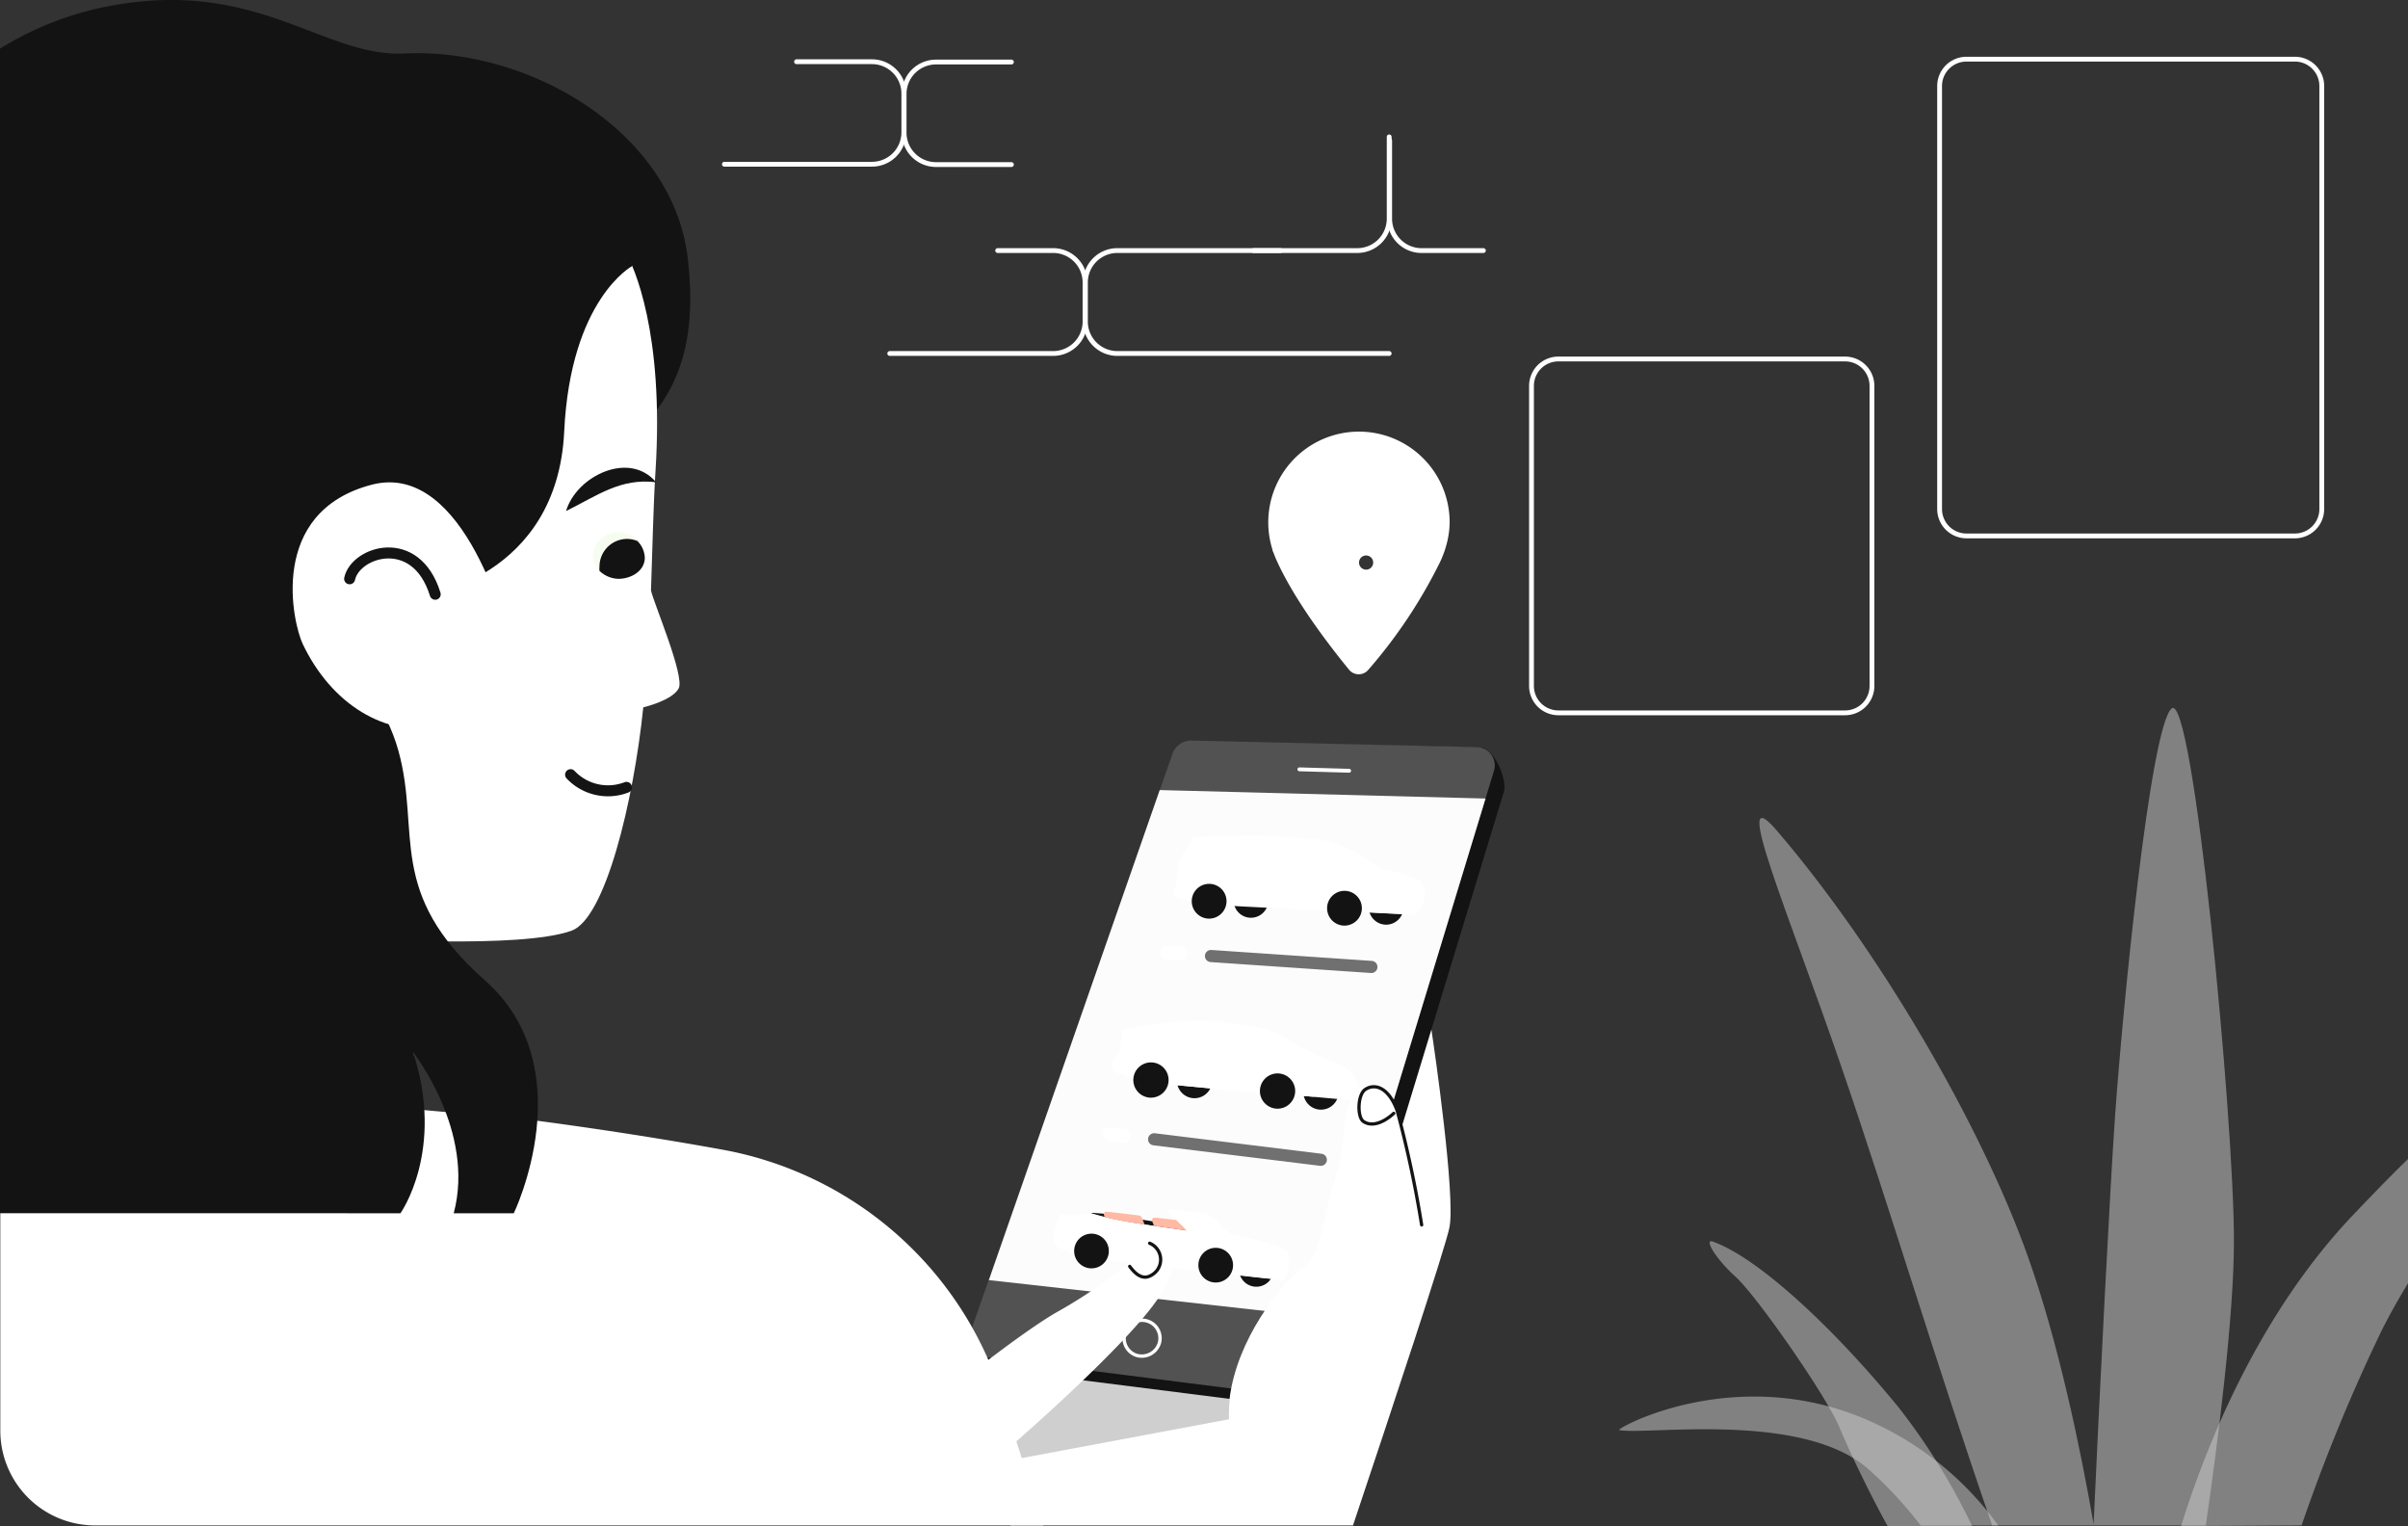
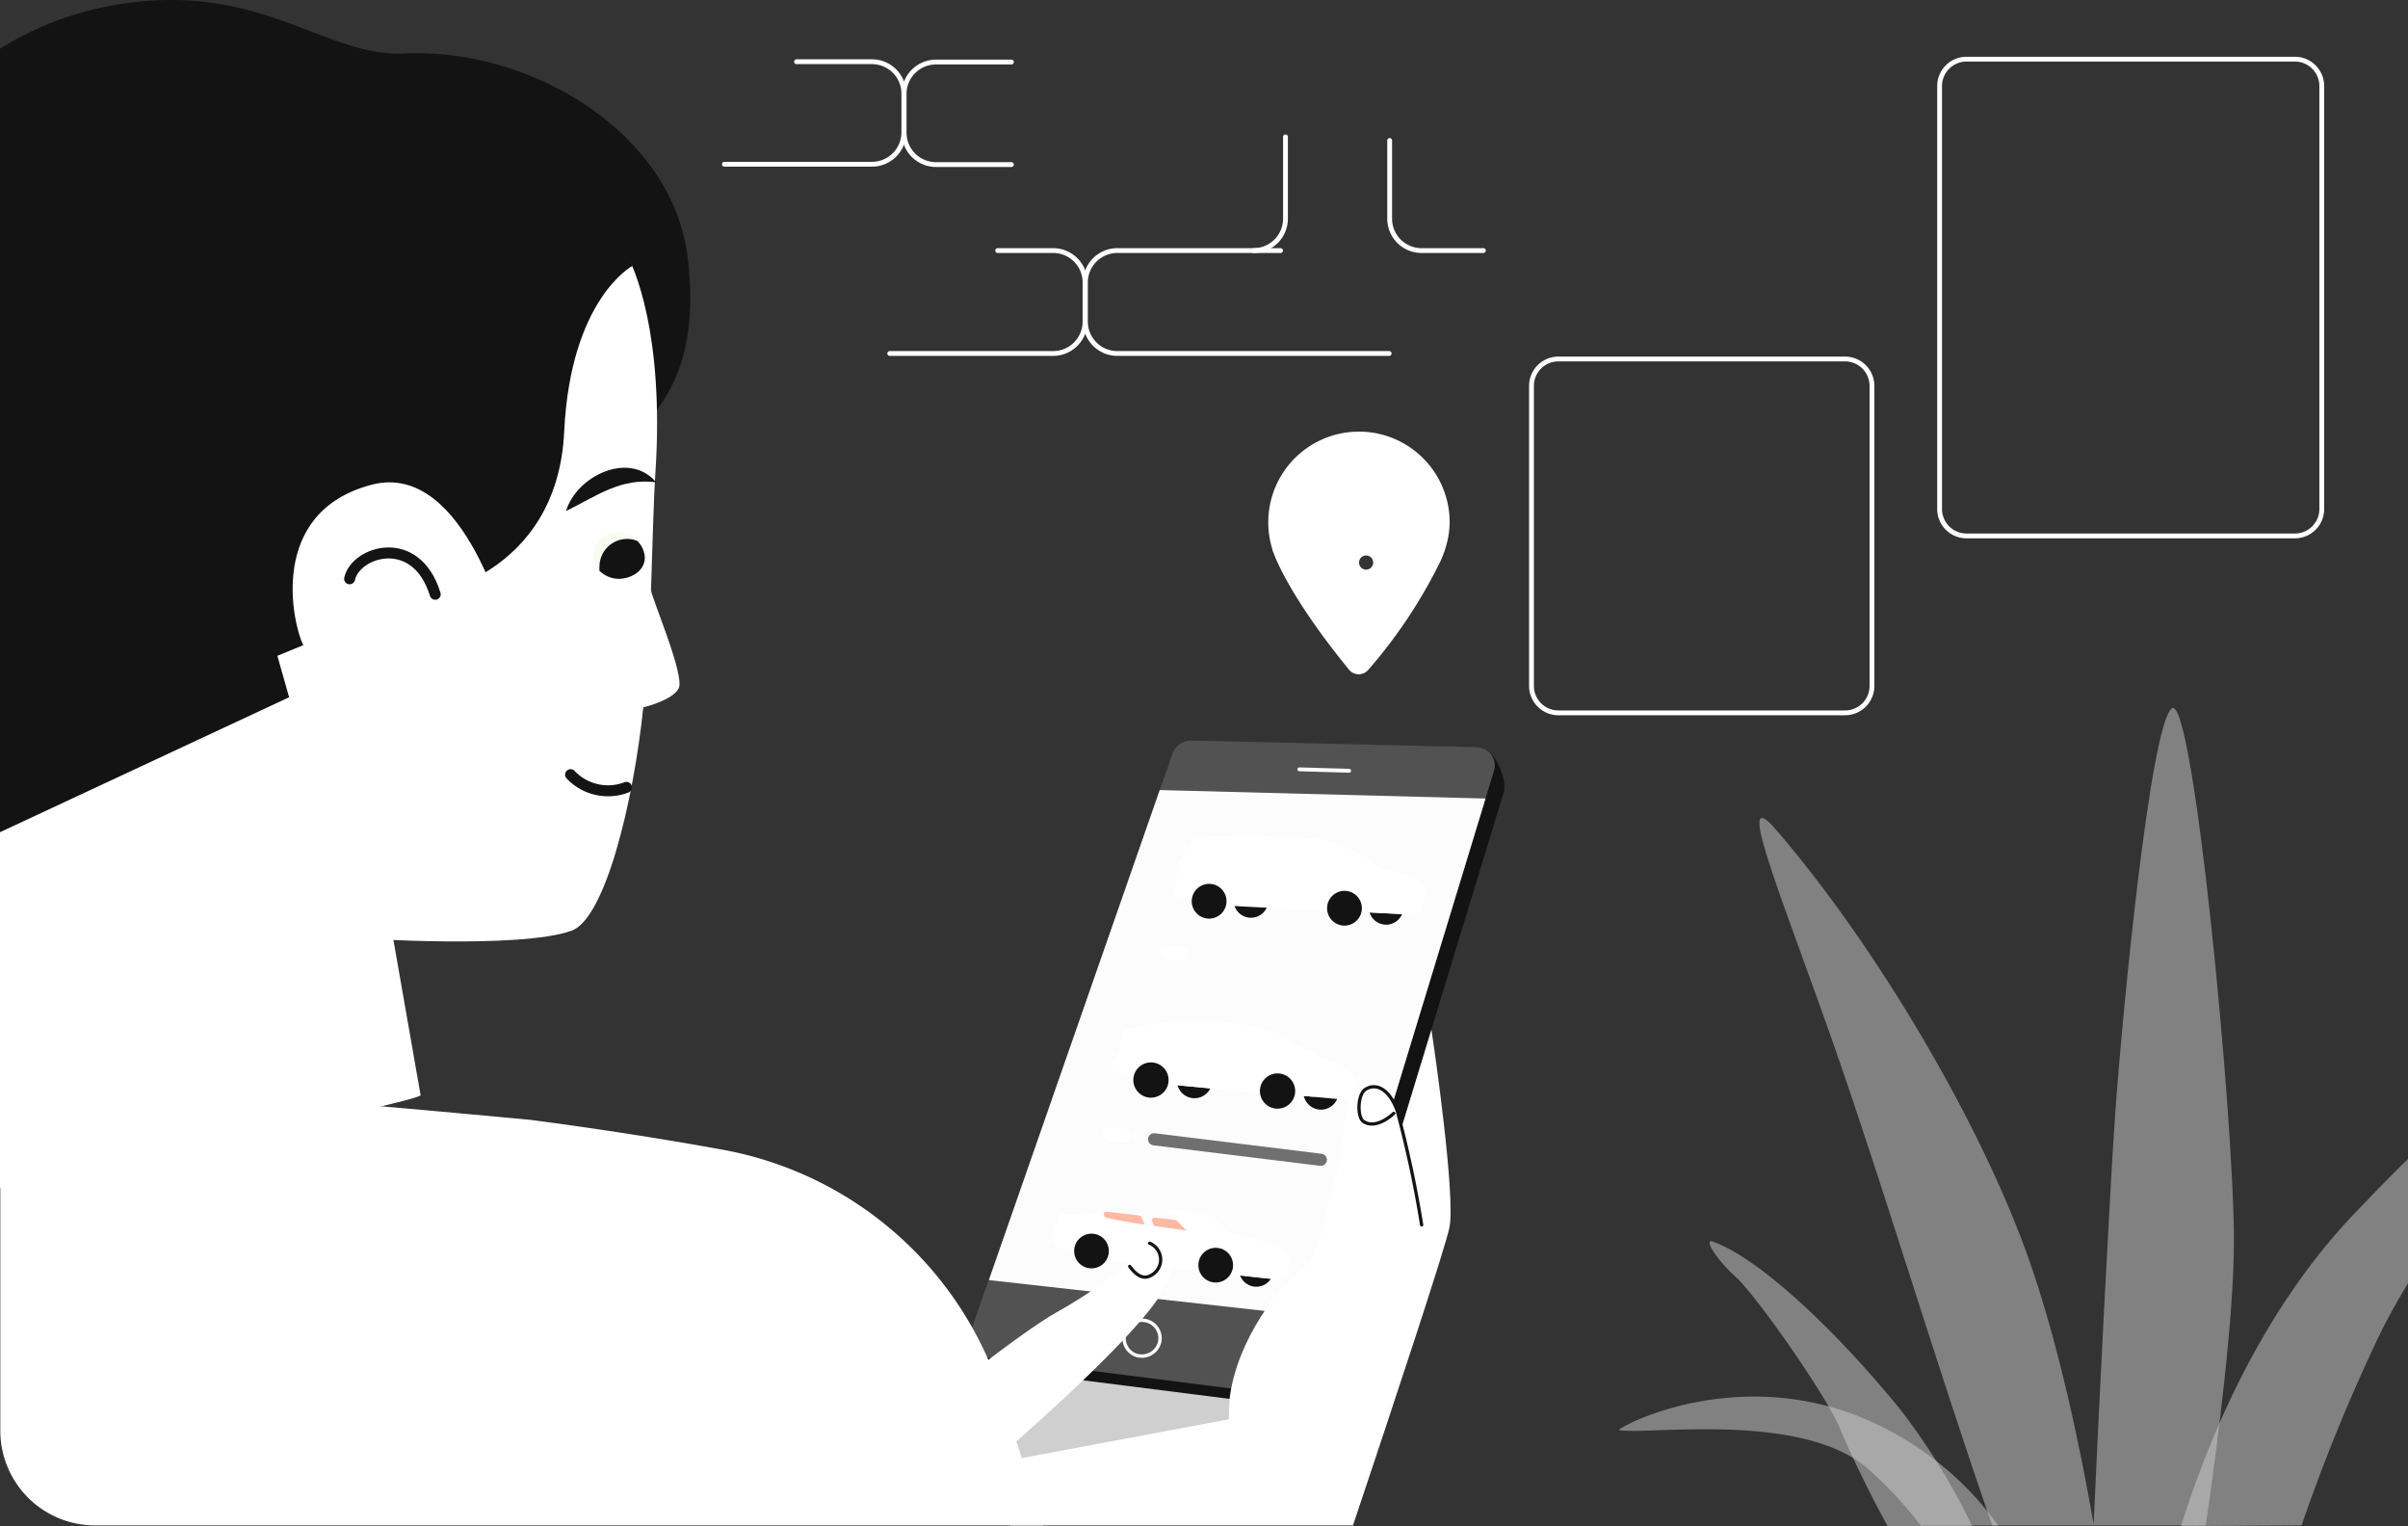
<svg xmlns="http://www.w3.org/2000/svg" width="249.975" height="158.385" viewBox="0 0 249.975 158.385">
  <rect x="0" y="0" width="249.975" height="158.385" fill="#333333" stroke="none" />
  <g id="Gruppe_3" data-name="Gruppe 3" transform="translate(0 -7.291)">
    <path id="Pfad_5" data-name="Pfad 5" d="M71.39,35.556c-1.549-13.009-16.338-21.828-29.422-21.2-8.182.4-14.906-7.453-29.5-5.118A33.365,33.365,0,0,0,0,13.852v94.079L50.7,95.121C57.618,82.2,69.982,75.089,64.268,64.026S73.824,55.993,71.39,35.556Z" transform="translate(0 -1.514)" fill="#131313" />
    <path id="Pfad_6" data-name="Pfad 6" d="M162.23,189.288c4.025-12.016,9.622-28.884,10.02-30.954.629-3.254-1.549-18.433-1.9-20.644,0,0-38.349,22.358-42.017,35.268-1.168,4.14-1.656,16.33-1.656,16.33Z" transform="translate(-21.778 -23.67)" fill="#fff" />
    <path id="Pfad_7" data-name="Pfad 7" d="M149.461,182.641a16.1,16.1,0,0,0-.19,2.94l-23.12,4.331,4.72-9.672Z" transform="translate(-21.687 -30.985)" fill="#131313" opacity="0.2" />
    <path id="Pfad_8" data-name="Pfad 8" d="M124.736,166.934,156,170.884a2.055,2.055,0,0,0,2.228-1.441l19.046-62.471c.373-1.226-.985-4.637-2.575-4.621l-28.155-.571c-.828,0-2.029,1.54-2.418,2.642l-20.942,60a1.906,1.906,0,0,0,1.549,2.517Z" transform="translate(-21.159 -17.497)" fill="#131313" />
    <path id="Pfad_9" data-name="Pfad 9" d="M123.162,165.64l31.26,3.958a2.062,2.062,0,0,0,2.228-1.449l19.319-63.365a1.905,1.905,0,0,0-1.822-2.484l-29.6-.679A2.062,2.062,0,0,0,142.6,103L121.605,163.1a1.9,1.9,0,0,0,1.557,2.542Z" transform="translate(-20.885 -17.47)" fill="#525252" />
    <path id="Pfad_10" data-name="Pfad 10" d="M175.525,108.708,159.1,162.616l-35.136-3.925L141.7,107.83Z" transform="translate(-21.31 -18.537)" fill="#fcfcfc" />
    <path id="Pfad_11" data-name="Pfad 11" d="M144.6,176.553a1.865,1.865,0,1,0-2.338,1.352A1.91,1.91,0,0,0,144.6,176.553Z" transform="translate(-24.229 -29.927)" fill="none" stroke="#fff" stroke-width="0.35" />
    <path id="Pfad_12" data-name="Pfad 12" d="M168.057,105.379l-5.167-.149" transform="translate(-28.003 -18.09)" fill="none" stroke="#fff" stroke-linecap="round" stroke-linejoin="round" stroke-width="0.4" />
    <path id="Pfad_13" data-name="Pfad 13" d="M167.044,145.451a1.83,1.83,0,1,0-1.988,1.665A1.834,1.834,0,0,0,167.044,145.451Z" transform="translate(-28.089 -24.66)" fill="#131313" />
    <path id="Pfad_14" data-name="Pfad 14" d="M151.192,144.016a1.83,1.83,0,1,0-1.988,1.666A1.835,1.835,0,0,0,151.192,144.016Z" transform="translate(-25.364 -24.414)" fill="#131313" />
    <path id="Pfad_15" data-name="Pfad 15" d="M140.225,139.756c.058-.389.2-1.383.3-1.971a.262.262,0,0,1,.084-.156.265.265,0,0,1,.164-.068,6.044,6.044,0,0,0,.828-.083,33.917,33.917,0,0,1,7.088-.729,36.8,36.8,0,0,1,6.327.77,10.091,10.091,0,0,1,2.435,1.052,29.136,29.136,0,0,0,3.213,1.772,19.42,19.42,0,0,1,3.18,1.408,3.227,3.227,0,0,1,1.217,2.261v.364a.631.631,0,0,1-.2.467.627.627,0,0,1-.483.162l-5.142-.464a.513.513,0,0,1-.464-.505A1.929,1.929,0,0,0,157,142.008l-2.186,2.252-8.7-.828a.513.513,0,0,1-.48-.489,1.894,1.894,0,0,0-1.06-1.881,1.888,1.888,0,0,0-.737-.189l-2.211,1.855-1.6-.555c-.34-.116-.6-.3-.6-.654V141.3a1.049,1.049,0,0,1,.257-.687l.389-.547A.606.606,0,0,0,140.225,139.756Z" transform="translate(-23.97 -23.509)" fill="#fff" />
    <path id="Pfad_16" data-name="Pfad 16" d="M160.921,144.193a6.154,6.154,0,0,0-.19-1.6,2.194,2.194,0,0,0-1.5-1.656l-2.716-.828a2.277,2.277,0,0,1-.828-.489,16,16,0,0,0-2.666-1.971,12.937,12.937,0,0,0-2.956-.778l-1.292-.083a33.929,33.929,0,0,0-7.088.729,6.047,6.047,0,0,1-.828.083.269.269,0,0,0-.164.068.262.262,0,0,0-.084.156c-.1.588-.24,1.582-.3,1.971a.6.6,0,0,1-.124.29l-.389.547a1.049,1.049,0,0,0-.257.687v.215c0,.356.257.538.6.654l1.6.555s4.223.687,4.488.7l8.7.828s4.14.257,4.414.282l.754.066C160.391,144.649,160.814,144.615,160.921,144.193Z" transform="translate(-23.988 -23.516)" fill="#fff" />
    <path id="Pfad_17" data-name="Pfad 17" d="M160.334,138.7a9.4,9.4,0,0,0-2.07-.936c-.389-.066-1.241-.207-2.243-.29a13.214,13.214,0,0,1,3.014,2.145,1.3,1.3,0,0,0,.828.389l3.312.282C162.388,139.929,161.186,139.192,160.334,138.7Z" transform="translate(-26.822 -23.633)" fill="#fff" />
    <path id="Pfad_18" data-name="Pfad 18" d="M145.73,143.948a1.83,1.83,0,1,0-1.988,1.665A1.835,1.835,0,0,0,145.73,143.948Z" transform="translate(-24.425 -24.402)" fill="#131313" />
    <path id="Pfad_19" data-name="Pfad 19" d="M161.6,145.327a1.83,1.83,0,1,0-1.988,1.666A1.835,1.835,0,0,0,161.6,145.327Z" transform="translate(-27.154 -24.639)" fill="#131313" />
    <path id="Pfad_20" data-name="Pfad 20" d="M158.256,121.348a1.805,1.805,0,1,0-1.9,1.727A1.814,1.814,0,0,0,158.256,121.348Z" transform="translate(-26.586 -20.532)" fill="#131313" />
    <path id="Pfad_21" data-name="Pfad 21" d="M175.2,122.215a1.805,1.805,0,1,0-1.9,1.727A1.812,1.812,0,0,0,175.2,122.215Z" transform="translate(-29.499 -20.681)" fill="#131313" />
    <path id="Pfad_22" data-name="Pfad 22" d="M149.006,120.438a10.588,10.588,0,0,1-1.656-.513c-.265-.174-.248-.629,0-1.068,0,0,.224-1.88.323-2.377a6.621,6.621,0,0,1,1.308-2.286v-.364c0-.124.132-.149.422-.141s4.728-.2,6.269-.141,5.051.282,6.012.381a9.943,9.943,0,0,1,4.066,1.176c1.59.886,2.625,1.706,3.047,1.88a30.031,30.031,0,0,1,3.312.936,1.865,1.865,0,0,1,1.159,1.54,4.227,4.227,0,0,1-.654,1.987,1.745,1.745,0,0,1-1.168.257c-.422,0-17.986-.828-18.218-.878S149.006,120.438,149.006,120.438Z" transform="translate(-25.298 -19.518)" fill="#fff" />
    <path id="Pfad_23" data-name="Pfad 23" d="M174.9,119.463a1.865,1.865,0,0,0-1.159-1.54,30.036,30.036,0,0,0-3.312-.936c-.422-.174-1.457-.994-3.047-1.88a9.93,9.93,0,0,0-4.066-1.176c-.961-.1-4.463-.323-6.012-.381h-.3c1.168.075,2.286.149,2.758.207a9.059,9.059,0,0,1,3.859,1.159c1.515.886,1.656,1.433,2.484,1.789s2.584.547,3.577,1.01a1.837,1.837,0,0,1,1.093,1.54,4.544,4.544,0,0,1-.646,1.987,1.253,1.253,0,0,1-.778.257c1.035.075,3.4.2,3.735.215a1.75,1.75,0,0,0,1.168-.257A4.227,4.227,0,0,0,174.9,119.463Z" transform="translate(-26.992 -19.521)" fill="#fff" />
-     <path id="Pfad_24" data-name="Pfad 24" d="M171.473,117.024c-.513-.29-1.474-1-2.832-1.764a8.842,8.842,0,0,0-1.515-.679l-2.865-.141a7.561,7.561,0,0,1,1.366.745,18.727,18.727,0,0,1,1.656,1.242,1.9,1.9,0,0,0,1.11.439Z" transform="translate(-28.238 -19.674)" fill="#fff" />
    <path id="Pfad_25" data-name="Pfad 25" d="M154.345,114.14c3.453,0,5.846.373,6.823.828a6.349,6.349,0,0,1,2.4,1.764.316.316,0,0,1,.061.166.307.307,0,0,1-.169.293.308.308,0,0,1-.174.03c-1.606-.141-6.327-.555-8.206-.7a22.572,22.572,0,0,1-3.453-.348c-.513-.149-.828-.911-.994-1.168s-.2-.348-.141-.5S151.033,114.148,154.345,114.14Z" transform="translate(-25.867 -19.622)" fill="#fff" />
    <path id="Pfad_26" data-name="Pfad 26" d="M153.007,121.456a1.805,1.805,0,1,0-1.9,1.727A1.814,1.814,0,0,0,153.007,121.456Z" transform="translate(-25.683 -20.55)" fill="#131313" />
    <path id="Pfad_27" data-name="Pfad 27" d="M169.975,122.333a1.805,1.805,0,1,0-1.9,1.727A1.814,1.814,0,0,0,169.975,122.333Z" transform="translate(-28.6 -20.701)" fill="#131313" />
    <path id="Pfad_28" data-name="Pfad 28" d="M158.913,167.729a1.8,1.8,0,1,0-1.989,1.59A1.8,1.8,0,0,0,158.913,167.729Z" transform="translate(-26.703 -28.489)" fill="#131313" />
-     <path id="Pfad_29" data-name="Pfad 29" d="M146.678,162.66l-.547-.555c-.778-.1-2.31-.29-2.733-.364-.58-.1-5.3-.828-5.3-.828l-1.035-.083H136.7a28.424,28.424,0,0,0,3.453.828C141.561,161.956,146.678,162.66,146.678,162.66Z" transform="translate(-23.5 -27.648)" fill="#131313" />
    <path id="Pfad_30" data-name="Pfad 30" d="M145.889,162.586s-5.118-.7-6.525-.961a28.7,28.7,0,0,1-3.453-.828c-.687,0-1.971.182-2.1.182a3.76,3.76,0,0,1-.828-.075c-.282-.075-.3.058-.306.124v.323a6.98,6.98,0,0,0-.489,1.118,5.478,5.478,0,0,0-.075,1.317,1.013,1.013,0,0,0,.571.588l1.739.72,4.588.7,8.422,1.035,5.283.563c.936.108,2.774.306,2.965.29a.918.918,0,0,0,.638-.72,3.976,3.976,0,0,0,.075-2.012c-.232-.414-.828-.638-1.747-.936s-3.18-.828-3.892-1a1.763,1.763,0,0,1-1.11-.7c-.224-.232-.869-.828-1.226-1.2a1.03,1.03,0,0,0-.58-.273l-3.834-.439a.117.117,0,0,0-.069.015.12.12,0,0,0-.047.052.117.117,0,0,0,.025.132Z" transform="translate(-22.711 -27.574)" fill="#fff" />
    <path id="Pfad_31" data-name="Pfad 31" d="M158.858,164.926c-.232-.414-.828-.638-1.747-.936s-3.18-.828-3.892-1a1.763,1.763,0,0,1-1.11-.7c-.224-.232-.869-.828-1.226-1.2a1.024,1.024,0,0,0-.58-.273l-3.834-.439a1.1,1.1,0,0,1,.513.265c.356.348.985.977,1.226,1.2.629.58.679.629,1.159.737.712.174,2.782.646,3.7.944s1.515.522,1.739.944a3.886,3.886,0,0,1-.066,2.012.921.921,0,0,1-.638.712h-.224a12.309,12.309,0,0,0,1.325.182c.936.108,2.774.306,2.965.29a.918.918,0,0,0,.638-.72A3.97,3.97,0,0,0,158.858,164.926Z" transform="translate(-25.18 -27.571)" fill="#fff" />
    <path id="Pfad_32" data-name="Pfad 32" d="M152.109,162.293c-.224-.232-.869-.828-1.226-1.2a1.024,1.024,0,0,0-.58-.273l-3.834-.439a1.1,1.1,0,0,1,.513.265c.356.348.985.977,1.226,1.2.505.472.638.588.927.679l4.14.464a1.767,1.767,0,0,1-1.168-.7Z" transform="translate(-25.18 -27.571)" fill="#fff" />
    <path id="Pfad_33" data-name="Pfad 33" d="M138.472,161.251c.613.149,1.275.29,1.971.422.447.075,1.259.207,2.17.34l-.273-.687a.4.4,0,0,0-.331-.257c-.787-.1-3.263-.4-3.4-.389a.238.238,0,0,0-.108.034.248.248,0,0,0-.12.185.248.248,0,0,0,.012.113Z" transform="translate(-23.79 -27.623)" fill="#ffb9a4" />
    <path id="Pfad_34" data-name="Pfad 34" d="M144.626,162.281l3.379.48-1.077-1.093c-.994-.116-2.186-.257-2.277-.248a.254.254,0,0,0-.191.112.254.254,0,0,0-.032.219C144.477,161.9,144.626,162.281,144.626,162.281Z" transform="translate(-24.827 -27.75)" fill="#ffb9a4" />
    <path id="Pfad_35" data-name="Pfad 35" d="M138.249,165.425a1.8,1.8,0,1,0-1.99,1.591A1.8,1.8,0,0,0,138.249,165.425Z" transform="translate(-23.151 -28.093)" fill="#131313" />
    <path id="Pfad_36" data-name="Pfad 36" d="M153.821,167.2a1.8,1.8,0,1,0-1.99,1.59A1.8,1.8,0,0,0,153.821,167.2Z" transform="translate(-25.828 -28.398)" fill="#131313" />
    <path id="Pfad_37" data-name="Pfad 37" d="M140.5,150.282l-1.438-.177a.722.722,0,0,0-.8.627v.008a.72.72,0,0,0,.627.8l1.438.177a.722.722,0,0,0,.8-.628v-.008A.72.72,0,0,0,140.5,150.282Z" transform="translate(-23.767 -25.804)" fill="#fff" />
    <path id="Pfad_38" data-name="Pfad 38" d="M144.68,151.6l17.307,2.128" transform="translate(-24.872 -26.062)" fill="none" stroke="#707070" stroke-linecap="round" stroke-linejoin="round" stroke-width="1.26" />
    <path id="Pfad_39" data-name="Pfad 39" d="M147.652,127.438l-1.446-.1a.72.72,0,0,0-.768.67v.008a.721.721,0,0,0,.67.768l1.446.1a.719.719,0,0,0,.768-.669v-.008A.72.72,0,0,0,147.652,127.438Z" transform="translate(-25.002 -21.891)" fill="#fff" />
-     <path id="Pfad_40" data-name="Pfad 40" d="M151.81,128.63l16.653,1.134" transform="translate(-26.098 -22.113)" fill="none" stroke="#707070" stroke-linecap="round" stroke-linejoin="round" stroke-width="1.26" />
    <path id="Pfad_41" data-name="Pfad 41" d="M122.15,177.751s5.4-4.232,8.446-6a54.5,54.5,0,0,0,7.66-5.176c.985-.985,1.59-2.029,2.07-2.393.7-.53,4.323.886.985,5.946s-15.245,15.353-15.245,15.353Z" transform="translate(-20.999 -28.206)" fill="#fff" />
    <path id="Pfad_42" data-name="Pfad 42" d="M141.62,167.031c.439.588,1.259,1.54,2.261.911a1.838,1.838,0,0,0-.19-3.312" transform="translate(-24.346 -28.302)" fill="none" stroke="#141414" stroke-linecap="round" stroke-linejoin="round" stroke-width="0.34" />
    <path id="Pfad_43" data-name="Pfad 43" d="M174.528,161.821s-2.145-11.974-3.006-14.4-2.2-3.1-3.312-2.584-2.012,1.706-2.219,4.853-1.035,4.745-1.963,8.977-1.491,4.439-2.989,5.672-6.136,6.708-6.9,13.018l6.409,7.287Z" transform="translate(-26.498 -24.871)" fill="#fff" />
    <path id="Pfad_44" data-name="Pfad 44" d="M173.972,147.777s-1.8,1.772-3.163.828c-.638-.464-.6-2.774.215-3.312,1-.662,2.426-.207,3.312,2.219a116.694,116.694,0,0,1,2.534,11.842" transform="translate(-29.288 -24.93)" fill="none" stroke="#141414" stroke-linecap="round" stroke-linejoin="round" stroke-width="0.34" />
    <path id="Pfad_45" data-name="Pfad 45" d="M108.3,190.441c-2.186-6.9-4.248-13.3-4.969-15.419A37.455,37.455,0,0,0,74.792,151.4c-10.3-1.871-19.742-3.056-19.742-3.056S7.592,143.811.04,144.457V180.6a9.837,9.837,0,0,0,9.838,9.838Z" transform="translate(-0.007 -24.823)" fill="#fff" />
    <path id="Pfad_46" data-name="Pfad 46" d="M0,110.2v36.949s44.717-9.175,43.657-9.68l-3.5-20L30.026,96.19Z" transform="translate(0 -16.536)" fill="#fff" />
    <path id="Pfad_47" data-name="Pfad 47" d="M71.972,75.5c.166-4.546.24-8.844.472-12.421.9-14.342-2.269-21.241-3.122-22.69L25.55,55.379,41.5,111.614s16.885,1.134,22.218-.778c3.5-1.25,6.434-13.349,7.453-23.186,0,0,3.014-.7,3.677-1.971S72.146,76.569,71.972,75.5Z" transform="translate(-4.392 -6.944)" fill="#fff" />
    <path id="Pfad_48" data-name="Pfad 48" d="M67.622,41.442s-6.418,3.412-7.08,17.183c-.72,15.278-14.723,17.1-14.723,17.1l-19.2,7.892L11.47,47.885,66.62,38.13Z" transform="translate(-1.972 -6.555)" fill="#131313" />
    <path id="Pfad_49" data-name="Pfad 49" d="M70.96,71.926c1.077-3.635,6.558-6.3,9.349-2.989C76.624,68.473,74.223,70.312,70.96,71.926Z" transform="translate(-12.199 -11.592)" fill="#141414" />
    <path id="Pfad_50" data-name="Pfad 50" d="M74.32,77.916a2.7,2.7,0,0,0,2.724,2.426c1.342,0,2.741-.828,2.741-2.194a2.915,2.915,0,0,0-2.741-2.658,2.7,2.7,0,0,0-2.724,2.426Z" transform="translate(-12.776 -12.978)" fill="#f7fcf0" />
    <path id="Pfad_51" data-name="Pfad 51" d="M71.53,105.9a5.34,5.34,0,0,0,5.8,1.317" transform="translate(-12.297 -18.205)" fill="none" stroke="#141414" stroke-linecap="round" stroke-linejoin="round" stroke-width="1.14" />
    <path id="Pfad_52" data-name="Pfad 52" d="M75.148,79.2a2.852,2.852,0,0,0,0,.464,2.94,2.94,0,0,0,1.963.828c1.341,0,2.741-.828,2.741-2.194a2.559,2.559,0,0,0-.77-1.731,2.823,2.823,0,0,0-1.093-.215,2.874,2.874,0,0,0-2.84,2.849Z" transform="translate(-12.917 -13.125)" fill="#131313" />
-     <path id="Pfad_53" data-name="Pfad 53" d="M50.331,118.649c-10.293-9.109-6.625-15.328-8.968-23.808-2.575-9.216-11.328-13.506-11.328-13.506L0,55.93v86.9H41.57s4.654-6.509,1.308-16.719c0,0,6.492,8.2,4.223,16.719h6.236S60.624,127.767,50.331,118.649Z" transform="translate(0 -9.615)" fill="#131313" />
    <path id="Pfad_54" data-name="Pfad 54" d="M52.282,94.7c-6.07,1.085-11.593-2.484-14.541-8.645-1.019-2.112-3.726-13.738,7.2-16.562,9.78-2.484,14.135,15.858,14.135,15.858Z" transform="translate(-6.307 -11.907)" fill="#fff" />
    <path id="Pfad_55" data-name="Pfad 55" d="M43.83,80.793c.6-2.832,6.89-4.853,8.885,1.606" transform="translate(-7.535 -13.428)" fill="none" stroke="#141414" stroke-linecap="round" stroke-linejoin="round" stroke-width="1.14" />
    <path id="Pfad_56" data-name="Pfad 56" d="M177.821,72.331A9.415,9.415,0,1,0,159.412,75.1a.9.9,0,0,0,.116.348,9.968,9.968,0,0,0,.4.969c.828,1.83,2.849,5.565,7.453,11.2a1.3,1.3,0,0,0,2,0,51.97,51.97,0,0,0,7.453-11.2,9.762,9.762,0,0,0,.4-.969,2.454,2.454,0,0,0,.116-.348A9.273,9.273,0,0,0,177.821,72.331Zm-9.407,4.14a.735.735,0,1,1,0,.041Z" transform="translate(-27.332 -10.812)" fill="#fff" />
    <g id="Gruppe_2" data-name="Gruppe 2" transform="translate(168.08 80.769)">
      <path id="Pfad_57" data-name="Pfad 57" d="M244.731,184.757h10.55c-1.358-7.8-3.635-18.88-6.848-27.907-4.919-13.829-15.634-32.08-26.1-44.253-4.869-5.664,1.25,8.579,6.732,24.545C234.033,151.583,238.9,167.955,244.731,184.757Z" transform="translate(-205.996 -99.908)" fill="#d0d0d0" opacity="0.5" />
      <path id="Pfad_58" data-name="Pfad 58" d="M216.979,168.031c2.1,1.847,9.5,12.421,10.848,15.734.687,1.656,2.642,5.954,4.969,10.169h8.769a66.173,66.173,0,0,0-7.618-12.3c-6.625-8.107-14.434-15.444-19.237-17.2C213.65,163.982,214.883,166.135,216.979,168.031Z" transform="translate(-204.924 -109.027)" fill="#d0d0d0" opacity="0.5" />
      <path id="Pfad_59" data-name="Pfad 59" d="M274.1,182.385c1.284-8.861,2.923-21.7,2.923-29.546,0-12.869-4.265-57.287-6.484-55.234s-5.051,30.971-5.846,42.15c-.547,7.71-1.656,29.728-2.244,42.63Z" transform="translate(-213.198 -97.537)" fill="#d0d0d0" opacity="0.5" />
      <path id="Pfad_60" data-name="Pfad 60" d="M285.932,192.1a184.571,184.571,0,0,1,8.281-20.164c.828-1.656,1.764-3.312,2.766-4.969v-12.9c-1.706,1.656-3.586,3.594-5.689,5.8-9.647,10.144-15.079,23.385-17.87,32.3Z" transform="translate(-215.084 -107.255)" fill="#d0d0d0" opacity="0.5" />
      <path id="Pfad_61" data-name="Pfad 61" d="M228.79,191.326a41.54,41.54,0,0,1,5.49,5.9h8.049a32.825,32.825,0,0,0-12.512-10.459c-14.2-6.84-27.327.464-26.83.555C205.72,187.881,221.876,185.314,228.79,191.326Z" transform="translate(-202.973 -112.374)" fill="#d0d0d0" opacity="0.5" />
    </g>
    <path id="Pfad_62" data-name="Pfad 62" d="M280.033,16.22H245.941a2.791,2.791,0,0,0-2.791,2.791v43.9a2.791,2.791,0,0,0,2.791,2.791h34.092a2.79,2.79,0,0,0,2.791-2.791v-43.9A2.79,2.79,0,0,0,280.033,16.22Z" transform="translate(-41.8 -2.788)" fill="none" stroke="#fff" stroke-linecap="round" stroke-linejoin="round" stroke-width="0.5" />
    <path id="Pfad_63" data-name="Pfad 63" d="M224.542,53.8H194.781a2.791,2.791,0,0,0-2.791,2.791V87.735a2.791,2.791,0,0,0,2.791,2.791h29.762a2.791,2.791,0,0,0,2.791-2.791V56.59A2.791,2.791,0,0,0,224.542,53.8Z" transform="translate(-33.005 -9.249)" fill="none" stroke="#fff" stroke-linecap="round" stroke-linejoin="round" stroke-width="0.5" />
    <path id="Pfad_64" data-name="Pfad 64" d="M124.478,27.221h-7.825a3.312,3.312,0,0,1-3.312-3.312V19.892a3.311,3.311,0,0,1,3.312-3.312h7.825" transform="translate(-19.484 -2.85)" fill="none" stroke="#fff" stroke-linecap="round" stroke-linejoin="round" stroke-width="0.5" />
    <path id="Pfad_65" data-name="Pfad 65" d="M98.3,16.54h7.826a3.313,3.313,0,0,1,3.312,3.312v4.016a3.313,3.313,0,0,1-3.312,3.312H90.81" transform="translate(-15.611 -2.843)" fill="none" stroke="#fff" stroke-linecap="round" stroke-linejoin="round" stroke-width="0.5" />
    <path id="Pfad_66" data-name="Pfad 66" d="M156.325,40.21H139.382a3.313,3.313,0,0,0-3.312,3.312V47.58a3.313,3.313,0,0,0,3.312,3.312H167.6" transform="translate(-23.392 -6.913)" fill="none" stroke="#fff" stroke-linecap="round" stroke-linejoin="round" stroke-width="0.5" />
    <path id="Pfad_67" data-name="Pfad 67" d="M122.744,40.21H128.5a3.311,3.311,0,0,1,3.312,3.312V47.58a3.311,3.311,0,0,1-3.312,3.312H111.54" transform="translate(-19.175 -6.913)" fill="none" stroke="#fff" stroke-linecap="round" stroke-linejoin="round" stroke-width="0.5" />
    <path id="Pfad_68" data-name="Pfad 68" d="M183.94,37.838h-6.418a3.312,3.312,0,0,1-3.312-3.312V26.41" transform="translate(-29.949 -4.54)" fill="none" stroke="#fff" stroke-linecap="round" stroke-linejoin="round" stroke-width="0.5" />
-     <path id="Pfad_69" data-name="Pfad 69" d="M157.15,37.76h10.765a3.312,3.312,0,0,0,3.312-3.312V25.96" transform="translate(-27.016 -4.463)" fill="none" stroke="#fff" stroke-linecap="round" stroke-linejoin="round" stroke-width="0.5" />
+     <path id="Pfad_69" data-name="Pfad 69" d="M157.15,37.76a3.312,3.312,0,0,0,3.312-3.312V25.96" transform="translate(-27.016 -4.463)" fill="none" stroke="#fff" stroke-linecap="round" stroke-linejoin="round" stroke-width="0.5" />
  </g>
</svg>